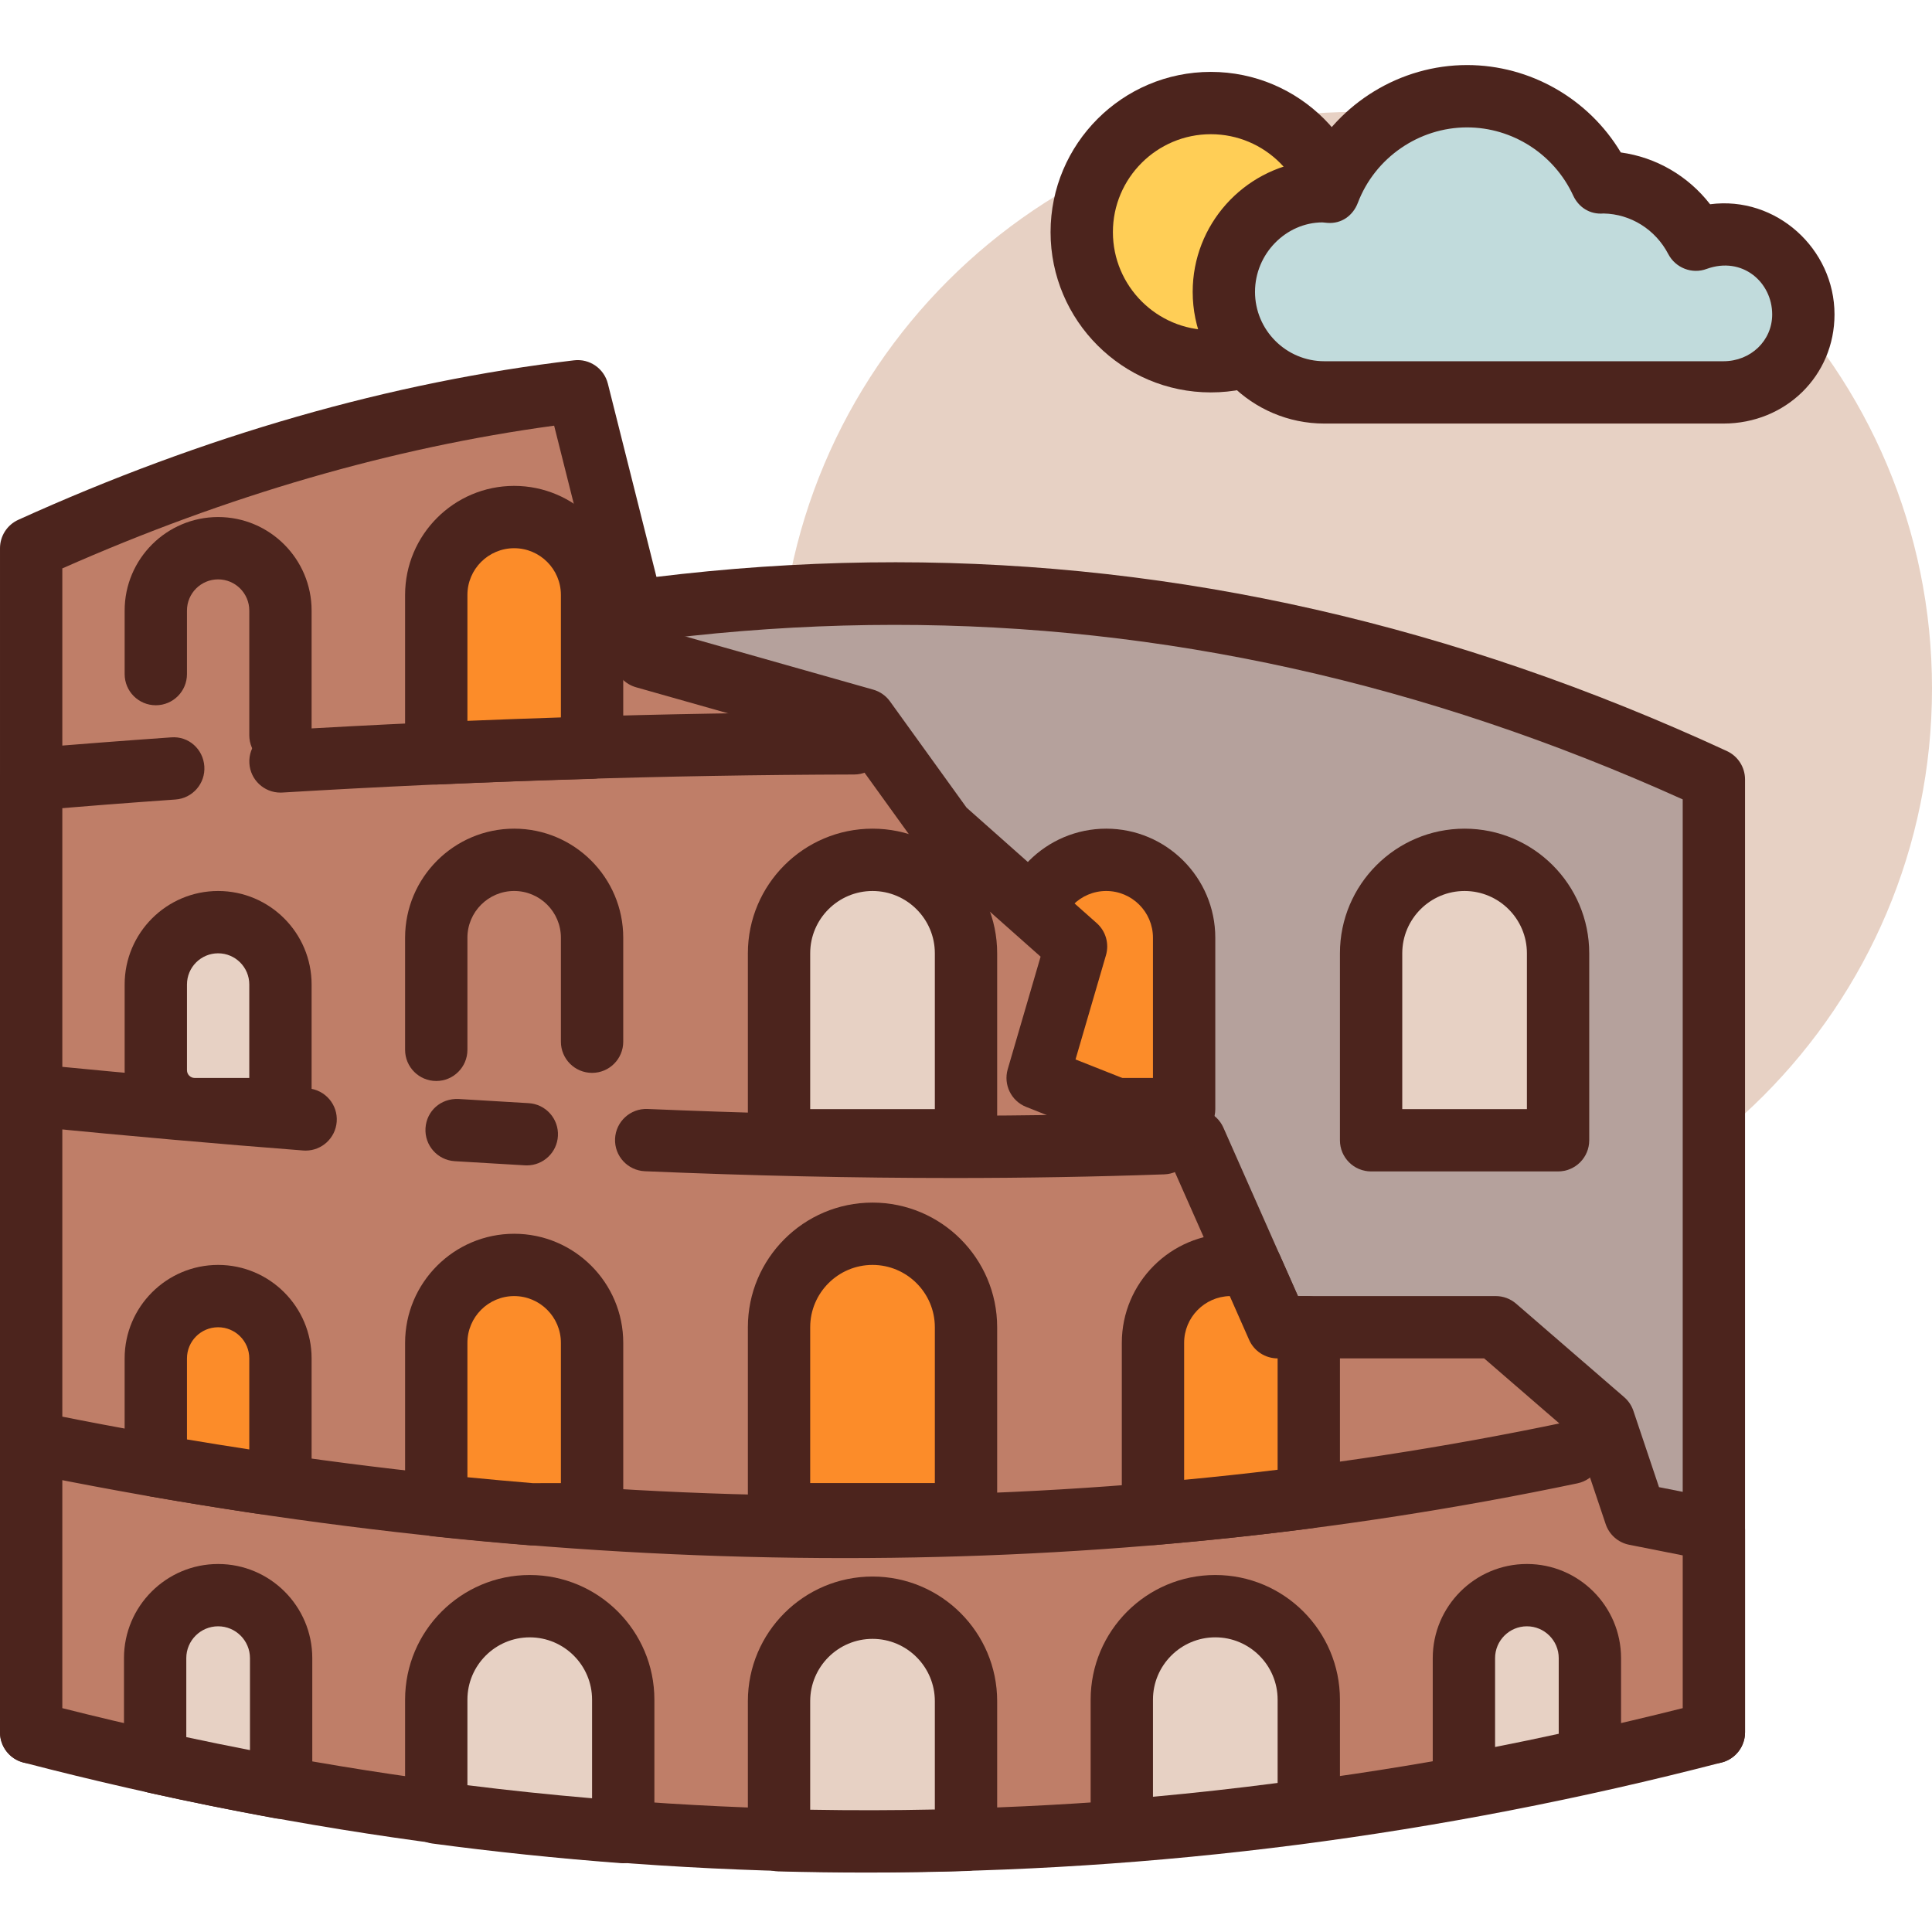
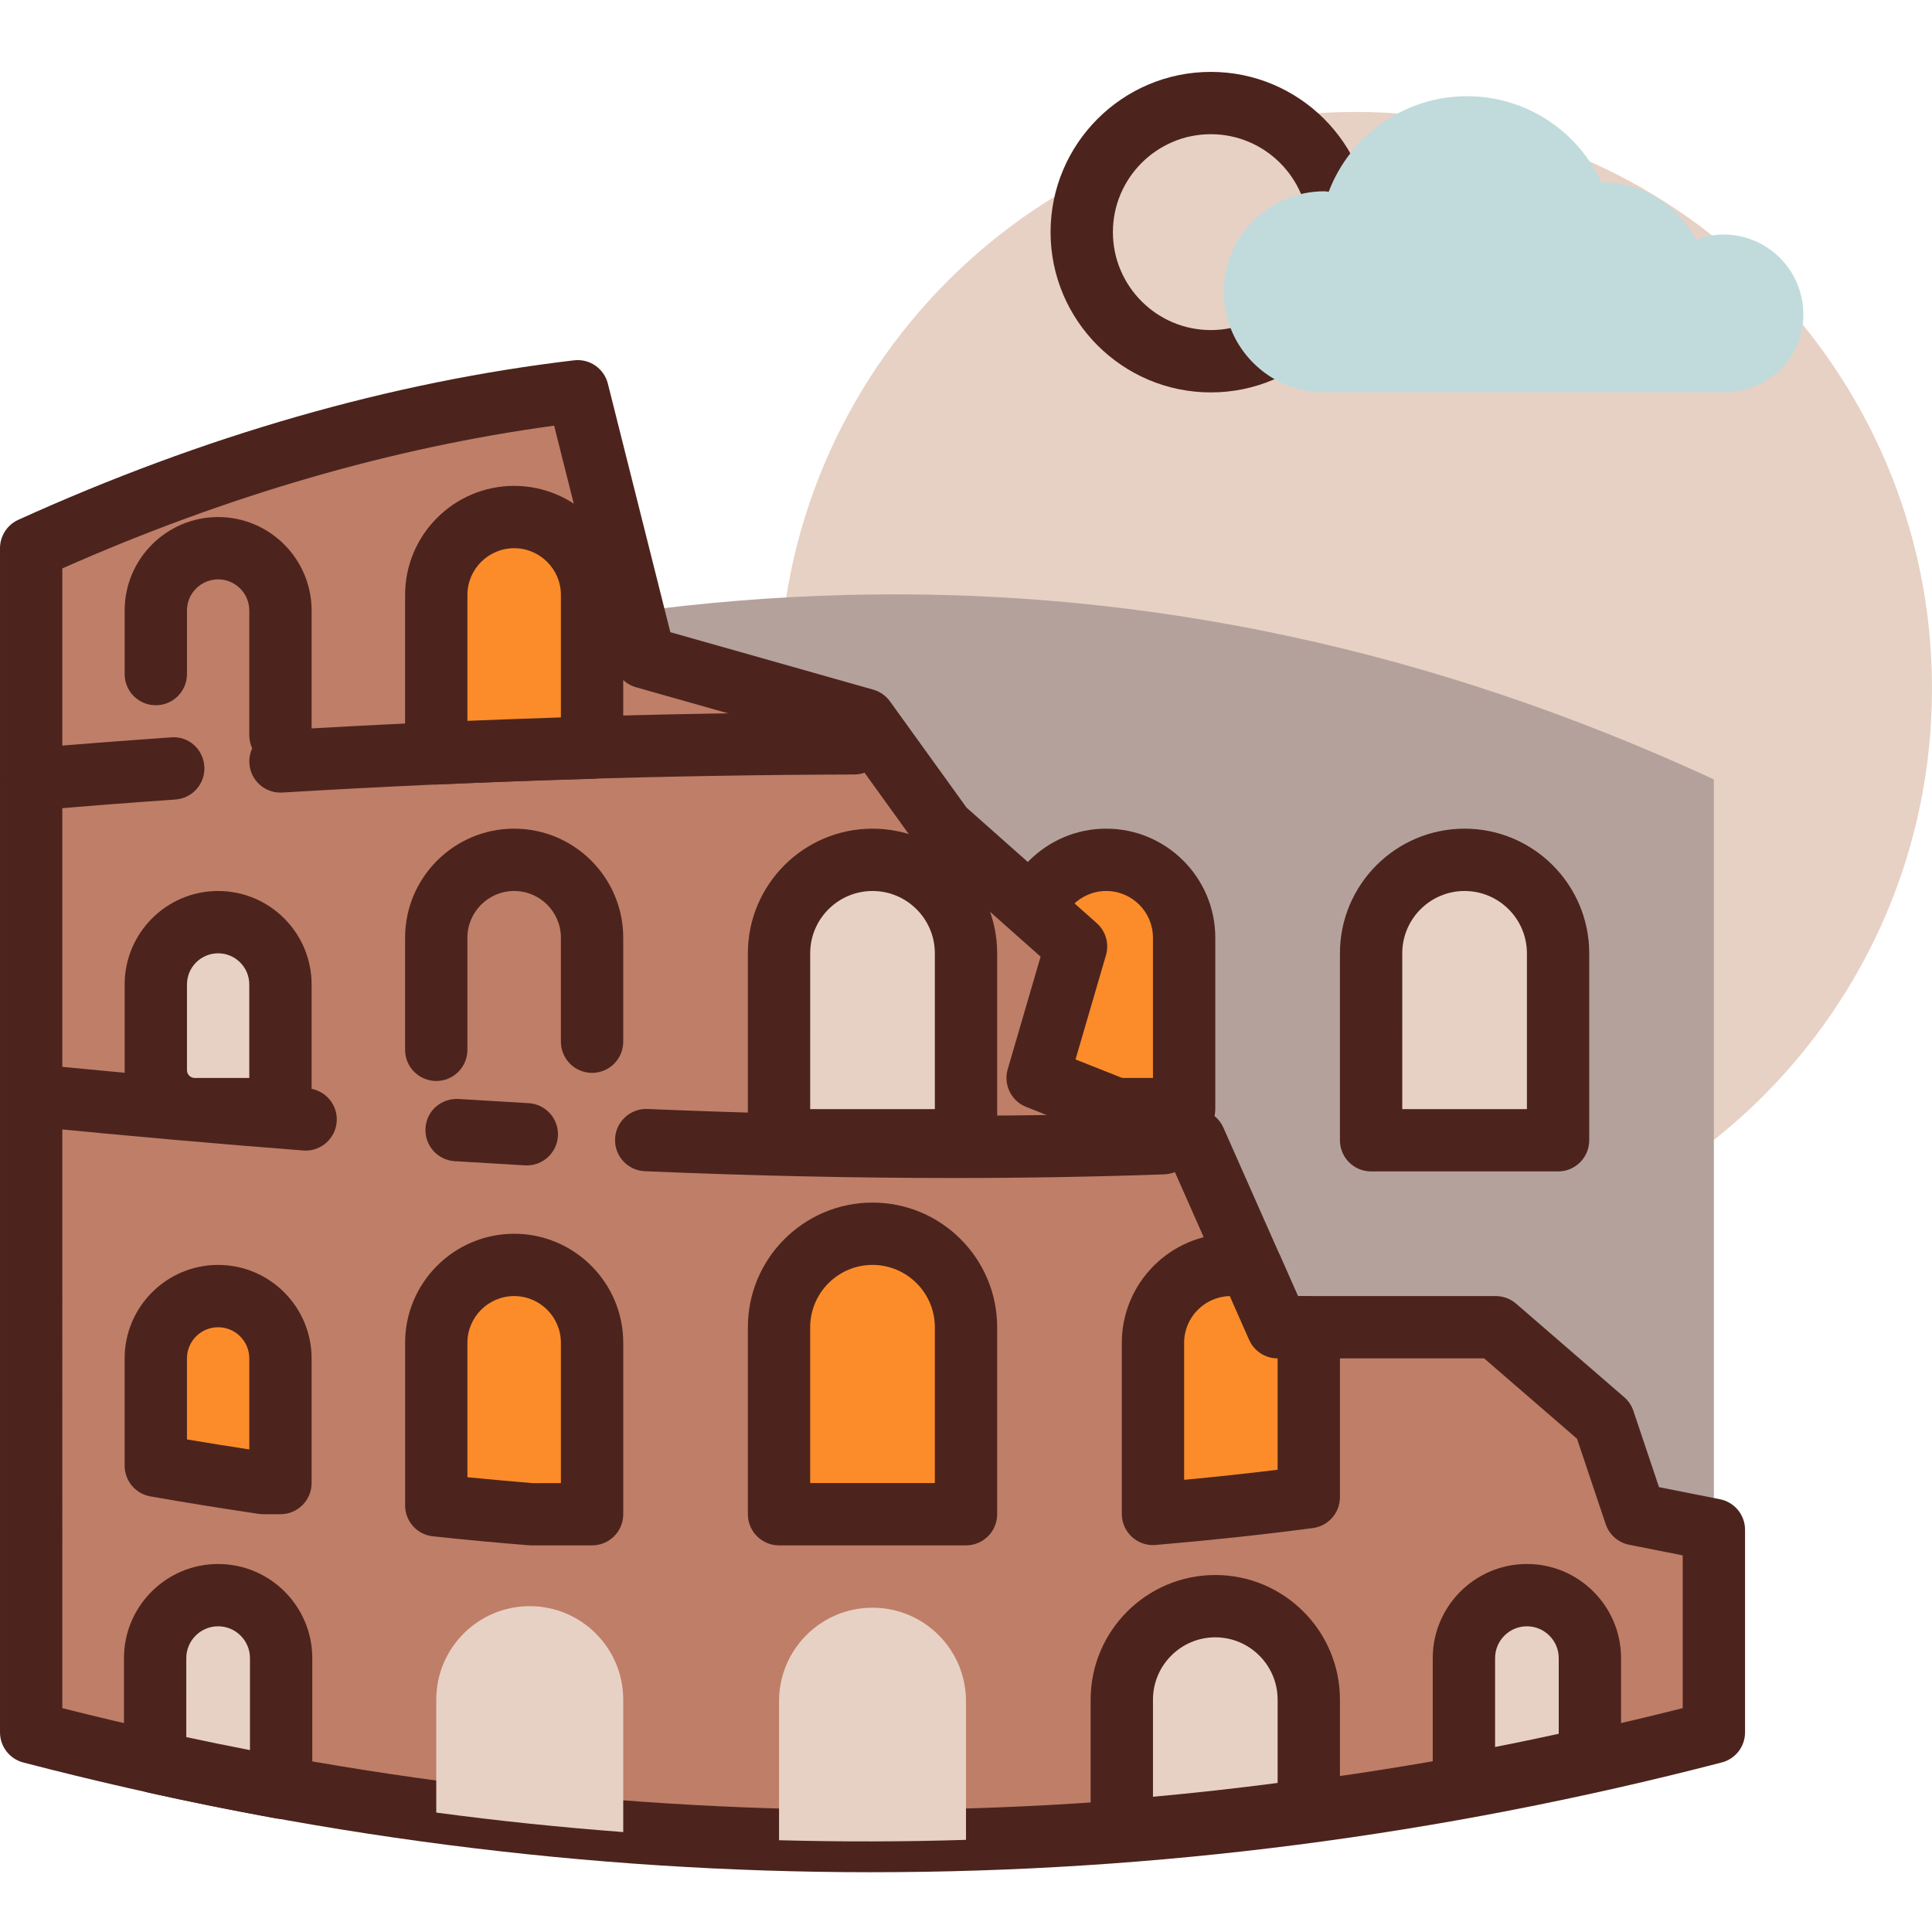
<svg xmlns="http://www.w3.org/2000/svg" height="423pt" viewBox="0 -14 423.253 423" width="423pt">
  <path d="m423.254 136.691c0 69.75-56.543 126.293-126.293 126.293s-126.293-56.543-126.293-126.293 56.543-126.293 126.293-126.293 126.293 56.543 126.293 126.293zm0 0" fill="#e7d1c4" />
  <path d="m375.465 156.617c-124.191-57.395-246.914-50.594-368.637 0v208.77h368.637zm0 0" fill="#b5a19c" />
-   <path d="m375.465 372.211h-368.637c-3.773 0-6.828-3.051-6.828-6.824v-208.766c0-2.762 1.66-5.246 4.207-6.309 132.473-55.055 254.84-55.012 374.125.105 2.414 1.121 3.961 3.539 3.961 6.203v208.766c0 3.773-3.055 6.824-6.828 6.824zm-361.812-13.652h354.988v-197.555c-113.113-51.043-229.328-50.984-354.988.188zm0 0" fill="#4c241d" />
  <path d="m259.414 228.852h-34.133v-37.547c0-9.426 7.641-17.066 17.066-17.066 9.426 0 17.066 7.641 17.066 17.066zm0 0" fill="#fc8c29" />
  <path d="m259.414 235.68h-34.133c-3.773 0-6.828-3.055-6.828-6.828v-37.547c0-13.172 10.719-23.891 23.895-23.891 13.172 0 23.891 10.719 23.891 23.891v37.547c0 3.773-3.051 6.828-6.824 6.828zm-27.309-13.652h20.48v-30.723c0-5.645-4.594-10.238-10.238-10.238-5.648 0-10.242 4.594-10.242 10.238zm0 0" fill="#4c241d" />
  <path d="m6.828 365.387v-259.414c40.07-18.176 79.977-29.695 119.715-34.383l14.648 58.277 48.234 13.652 17.223 23.895 29.086 25.805-8.41 28.809 34.449 13.652 18.121 40.961h47.789l23.668 20.477 6.891 20.48 17.223 3.414v44.375c-121.867 31.586-244.727 32.227-368.637 0zm0 0" fill="#bf7e68" />
  <g fill="#4c241d">
    <path d="m190.992 396.031c-62.168 0-124.262-8.012-185.887-24.039-3.008-.781-5.105-3.5-5.105-6.605v-259.414c0-2.68 1.566-5.113 4.008-6.223 40.707-18.457 81.664-30.211 121.738-34.938 3.422-.414 6.586 1.789 7.422 5.113l13.688 54.445 44.434 12.582c1.48.418 2.781 1.324 3.68 2.574l16.777 23.277 28.523 25.309c1.973 1.754 2.758 4.484 2.02 7.02l-6.672 22.84 28.672 11.359c1.668.66 3.008 1.949 3.727 3.586l16.328 36.895h43.336c1.641 0 3.227.594 4.465 1.668l23.676 20.48c.918.793 1.613 1.824 2.008 2.984l5.617 16.727 13.348 2.648c3.199.633 5.5 3.434 5.5 6.695v44.371c0 3.113-2.098 5.828-5.113 6.605-61.82 16.027-124.039 24.039-186.188 24.039zm-177.34-35.945c117.602 29.711 236.977 29.711 354.988 0v-33.469l-11.727-2.324c-2.398-.473-4.367-2.199-5.148-4.52l-6.285-18.715-20.34-17.594h-45.246c-2.699 0-5.148-1.594-6.242-4.066l-16.992-38.398-31.852-12.629c-3.281-1.297-5.027-4.879-4.043-8.258l7.203-24.66-25.848-22.934c-.375-.332-.715-.707-1.008-1.113l-15.832-21.965-45.949-13.008c-2.344-.668-4.164-2.535-4.758-4.902l-13.176-52.406c-35.473 4.812-71.664 15.312-107.746 31.27zm0 0" />
-     <path d="m185.055 327.211c-57.434 0-116.195-5.984-175.867-17.953-3.699-.738-6.094-4.34-5.355-8.031.742-3.703 4.348-6.109 8.035-5.355 114.84 23.035 226.172 23.574 330.918 1.602 3.68-.781 7.309 1.586 8.078 5.281.773 3.684-1.586 7.305-5.277 8.078-52.047 10.918-105.688 16.379-160.531 16.379zm0 0" />
    <path d="m208.746 243.945c-21.547 0-43.902-.492-67.465-1.484-3.77-.16-6.695-3.34-6.535-7.109.16-3.766 3.359-6.684 7.105-6.531 40.516 1.715 77.387 1.934 112.734.688.082-.008.16-.008.25-.008 3.66 0 6.684 2.898 6.812 6.586.133 3.766-2.812 6.926-6.582 7.059-15.113.535-30.5.801-46.32.801zm0 0" />
    <path d="m115.422 241.184c-.129 0-.262-.004-.391-.012-5.125-.289-10.273-.594-15.426-.914-3.758-.234-6.621-3.473-6.387-7.238.234-3.754 3.336-6.562 7.242-6.387 5.125.32 10.23.625 15.332.914 3.766.203 6.648 3.434 6.434 7.191-.199 3.633-3.215 6.445-6.805 6.445zm0 0" />
    <path d="m66.961 237.938c-.176 0-.355-.004-.535-.02-18.438-1.426-37.965-3.148-58.039-5.113-3.754-.367-6.492-3.707-6.129-7.461.367-3.746 3.656-6.438 7.461-6.125 19.98 1.953 39.414 3.664 57.762 5.086 3.758.293 6.574 3.574 6.281 7.332-.281 3.582-3.27 6.301-6.801 6.301zm0 0" />
    <path d="m61.441 159.512c-3.59 0-6.594-2.793-6.809-6.422-.227-3.758 2.641-6.992 6.406-7.219 42.234-2.531 84.648-3.871 126.062-3.977h.02c3.758 0 6.82 3.043 6.828 6.805.004 3.773-3.043 6.84-6.809 6.848-41.16.105-83.312 1.434-125.285 3.953-.141.004-.277.012-.414.012zm0 0" />
    <path d="m6.82 163.445c-3.516 0-6.5-2.691-6.793-6.254-.32-3.758 2.473-7.059 6.227-7.371 10.434-.879 20.848-1.68 31.219-2.406 3.848-.328 7.027 2.574 7.289 6.328.266 3.758-2.566 7.023-6.328 7.285-10.32.727-20.664 1.527-31.035 2.395-.191.016-.387.023-.578.023zm0 0" />
  </g>
  <path d="m211.625 388.938v-30.379c0-11.309-9.168-20.48-20.477-20.48-11.312 0-20.48 9.172-20.48 20.48v30.461c13.664.367 27.32.355 40.957-.082zm0 0" fill="#e7d1c4" />
-   <path d="m189.945 396.105c-6.453 0-12.953-.086-19.457-.258-3.699-.102-6.648-3.129-6.648-6.828v-30.461c0-15.059 12.246-27.305 27.309-27.305 15.059 0 27.305 12.246 27.305 27.305v30.383c0 3.684-2.926 6.707-6.605 6.816-7.203.234-14.52.348-21.902.348zm21.68-7.164h.066zm-34.133-6.602c9.195.164 18.336.145 27.309-.047v-23.734c0-7.527-6.129-13.652-13.652-13.652-7.527 0-13.656 6.125-13.656 13.652zm0 0" fill="#4c241d" />
  <path d="m211.625 317.598h-40.957v-40.957c0-11.312 9.168-20.48 20.48-20.48 11.309 0 20.477 9.168 20.477 20.48zm0 0" fill="#fc8c29" />
  <path d="m211.625 324.426h-40.957c-3.773 0-6.828-3.055-6.828-6.828v-40.957c0-15.062 12.246-27.309 27.309-27.309 15.059 0 27.305 12.246 27.305 27.309v40.957c0 3.773-3.055 6.828-6.828 6.828zm-34.133-13.652h27.309v-34.133c0-7.527-6.129-13.656-13.652-13.656-7.527 0-13.656 6.129-13.656 13.656zm0 0" fill="#4c241d" />
  <path d="m341.332 235.68h-40.957v-40.961c0-11.309 9.168-20.48 20.477-20.48 11.312 0 20.48 9.172 20.48 20.48zm0 0" fill="#e7d1c4" />
  <path d="m341.332 242.504h-40.957c-3.773 0-6.828-3.051-6.828-6.824v-40.961c0-15.059 12.246-27.305 27.305-27.305 15.062 0 27.309 12.246 27.309 27.305v40.961c0 3.773-3.055 6.824-6.828 6.824zm-34.133-13.652h27.309v-34.133c0-7.527-6.129-13.652-13.656-13.652-7.523 0-13.652 6.125-13.652 13.652zm0 0" fill="#4c241d" />
  <path d="m129.707 280.051c0-9.426-7.641-17.066-17.066-17.066s-17.066 7.641-17.066 17.066v35.605c6.863.73 13.715 1.379 20.559 1.941h13.574zm0 0" fill="#fc8c29" />
  <path d="m129.707 324.426h-13.574c-7.461-.594-14.367-1.246-21.281-1.98-3.473-.367-6.105-3.293-6.105-6.785v-35.609c0-13.172 10.719-23.891 23.895-23.891 13.172 0 23.895 10.719 23.895 23.891v37.547c0 3.773-3.055 6.828-6.828 6.828zm-27.309-14.926c4.77.465 9.535.898 14.293 1.293l6.188-.008v-30.734c0-5.645-4.59-10.238-10.238-10.238s-10.242 4.594-10.242 10.238zm0 0" fill="#4c241d" />
  <path d="m252.586 280.051v37.488c11.406-.977 22.785-2.18 34.133-3.664v-33.824c0-1.168-.117-2.309-.344-3.41h-6.48l-5.742-12.98c-1.441-.395-2.934-.676-4.5-.676-9.426 0-17.066 7.641-17.066 17.066zm0 0" fill="#fc8c29" />
  <path d="m252.586 324.367c-1.699 0-3.352-.633-4.613-1.801-1.414-1.293-2.211-3.113-2.211-5.027v-37.488c0-13.172 10.719-23.891 23.891-23.891 1.988 0 4.047.301 6.301.91 1.98.543 3.613 1.949 4.445 3.828l3.941 8.914h2.031c3.238 0 6.039 2.281 6.688 5.461.32 1.566.488 3.18.488 4.777v33.82c0 3.426-2.543 6.328-5.941 6.766-11.055 1.457-22.312 2.664-34.434 3.703-.199.02-.391.027-.586.027zm16.828-54.555c-5.543.133-10 4.672-10 10.238v30.016c7.047-.66 13.82-1.395 20.48-2.207v-24.395c-2.699 0-5.156-1.594-6.246-4.066zm0 0" fill="#4c241d" />
  <path d="m61.441 283.465c0-7.539-6.113-13.652-13.656-13.652-7.539 0-13.652 6.113-13.652 13.652v23.512c7.859 1.375 15.707 2.625 23.539 3.797h3.77zm0 0" fill="#fc8c29" />
  <path d="m61.441 317.598h-3.77c-.332 0-.672-.027-1.004-.07-7.895-1.176-15.797-2.441-23.715-3.828-3.266-.574-5.648-3.414-5.648-6.727v-23.508c0-11.293 9.188-20.48 20.48-20.48 11.293 0 20.48 9.188 20.48 20.48v27.309c0 3.773-3.051 6.824-6.824 6.824zm-20.48-16.379c4.551.766 9.105 1.492 13.652 2.188v-19.941c0-3.766-3.059-6.824-6.828-6.824-3.766 0-6.824 3.059-6.824 6.824zm0 0" fill="#4c241d" />
  <path d="m95.574 222.691c-3.773 0-6.828-3.055-6.828-6.828v-24.559c0-13.172 10.719-23.891 23.895-23.891 13.172 0 23.895 10.719 23.895 23.891v22.781c0 3.773-3.055 6.828-6.828 6.828-3.773 0-6.828-3.055-6.828-6.828v-22.781c0-5.645-4.59-10.238-10.238-10.238s-10.242 4.594-10.242 10.238v24.559c0 3.773-3.051 6.828-6.824 6.828zm0 0" fill="#4c241d" />
  <path d="m61.441 228.852h-18.781c-4.711 0-8.527-3.816-8.527-8.527v-18.777c0-7.543 6.113-13.656 13.652-13.656 7.543 0 13.656 6.113 13.656 13.656zm0 0" fill="#e7d1c4" />
  <path d="m61.441 235.68h-18.781c-8.469 0-15.352-6.887-15.352-15.355v-18.777c0-11.293 9.184-20.48 20.477-20.48 11.293 0 20.48 9.188 20.48 20.48v27.305c0 3.773-3.051 6.828-6.824 6.828zm-13.656-40.961c-3.766 0-6.824 3.059-6.824 6.828v18.777c0 .941.758 1.703 1.699 1.703h11.953v-20.48c0-3.77-3.059-6.828-6.828-6.828zm0 0" fill="#4c241d" />
  <path d="m129.707 116.211c0-9.426-7.641-17.066-17.066-17.066s-17.066 7.641-17.066 17.066v34.703c11.41-.508 22.785-.918 34.133-1.246zm0 0" fill="#fc8c29" />
  <path d="m95.574 157.746c-1.754 0-3.449-.676-4.723-1.895-1.344-1.285-2.105-3.066-2.105-4.934v-34.707c0-13.172 10.719-23.891 23.895-23.891 13.172 0 23.895 10.719 23.895 23.891v33.457c0 3.691-2.938 6.711-6.629 6.824-11.312.328-22.648.734-34.027 1.246-.098.008-.203.008-.305.008zm34.133-8.082h.066zm-17.066-43.691c-5.648 0-10.242 4.594-10.242 10.238v27.582c6.844-.281 13.668-.527 20.48-.75v-26.832c0-5.645-4.59-10.238-10.238-10.238zm0 0" fill="#4c241d" />
  <path d="m61.441 153.758c-3.773 0-6.828-3.051-6.828-6.824v-27.309c0-3.766-3.059-6.824-6.828-6.824-3.766 0-6.824 3.059-6.824 6.824v13.926c0 3.773-3.055 6.828-6.828 6.828-3.773 0-6.824-3.055-6.824-6.828v-13.926c0-11.293 9.184-20.48 20.477-20.48 11.293 0 20.48 9.188 20.48 20.48v27.309c0 3.773-3.051 6.824-6.824 6.824zm0 0" fill="#4c241d" />
  <path d="m211.625 235.68h-40.957v-40.961c0-11.309 9.168-20.48 20.48-20.48 11.309 0 20.477 9.172 20.477 20.48zm0 0" fill="#e7d1c4" />
  <path d="m211.625 242.504h-40.957c-3.773 0-6.828-3.051-6.828-6.824v-40.961c0-15.059 12.246-27.305 27.309-27.305 15.059 0 27.305 12.246 27.305 27.305v40.961c0 3.773-3.055 6.824-6.828 6.824zm-34.133-13.652h27.309v-34.133c0-7.527-6.129-13.652-13.652-13.652-7.527 0-13.656 6.125-13.656 13.652zm0 0" fill="#4c241d" />
  <path d="m286.719 358.223c0-11.309-9.168-20.477-20.48-20.477-11.309 0-20.477 9.168-20.477 20.477v28.715c13.664-1.109 27.32-2.59 40.957-4.496zm0 0" fill="#e7d1c4" />
  <path d="m245.762 393.766c-1.707 0-3.363-.641-4.629-1.809-1.398-1.293-2.199-3.113-2.199-5.02v-28.711c0-15.059 12.246-27.309 27.305-27.309 15.062 0 27.309 12.25 27.309 27.309v24.215c0 3.406-2.508 6.285-5.879 6.758-13.48 1.887-27.395 3.414-41.352 4.547-.191.012-.379.02-.555.02zm40.957-11.328h.066zm-20.48-37.867c-7.523 0-13.652 6.129-13.652 13.652v21.277c9.195-.84 18.332-1.855 27.309-3.027v-18.246c0-7.527-6.129-13.656-13.656-13.656zm0 0" fill="#4c241d" />
  <path d="m320.707 376.863c9.207-1.734 18.406-3.59 27.602-5.684v-22.047c0-7.621-6.18-13.801-13.801-13.801-7.621 0-13.801 6.18-13.801 13.801zm0 0" fill="#e7d1c4" />
  <path d="m320.707 383.691c-1.582 0-3.121-.547-4.359-1.574-1.562-1.293-2.469-3.219-2.469-5.254v-27.73c0-11.375 9.254-20.629 20.629-20.629 11.371 0 20.625 9.254 20.625 20.629v22.047c0 3.184-2.207 5.945-5.312 6.652-8.453 1.926-17.559 3.805-27.852 5.738-.422.082-.844.121-1.262.121zm13.801-41.535c-3.848 0-6.973 3.129-6.973 6.977v19.465c4.898-.965 9.523-1.926 13.945-2.895v-16.57c0-3.848-3.129-6.977-6.973-6.977zm0 0" fill="#4c241d" />
  <path d="m136.535 387.234v-29.012c0-11.309-9.172-20.48-20.48-20.48-11.312 0-20.48 9.172-20.48 20.48v24.738c13.668 1.844 27.316 3.238 40.961 4.273zm0 0" fill="#e7d1c4" />
-   <path d="m136.535 394.059c-.176 0-.348-.008-.516-.02-14.199-1.074-28.113-2.527-41.359-4.305-3.387-.461-5.914-3.348-5.914-6.77v-24.738c0-15.059 12.246-27.309 27.309-27.309 15.059 0 27.305 12.25 27.305 27.309v29.008c0 1.898-.793 3.711-2.188 5.004-1.266 1.176-2.926 1.82-4.637 1.82zm-34.137-17.094c8.867 1.113 18.008 2.074 27.309 2.867v-21.605c0-7.527-6.129-13.652-13.652-13.652-7.527 0-13.656 6.125-13.656 13.652zm0 0" fill="#4c241d" />
-   <path d="m293.547 36.727c0 15.621-12.664 28.285-28.281 28.285-15.621 0-28.285-12.664-28.285-28.285 0-15.617 12.664-28.281 28.285-28.281 15.617 0 28.281 12.664 28.281 28.281zm0 0" fill="#ffce56" />
+   <path d="m293.547 36.727zm0 0" fill="#ffce56" />
  <path d="m265.262 71.84c-19.363 0-35.109-15.754-35.109-35.113 0-19.359 15.75-35.105 35.109-35.105 19.355 0 35.113 15.746 35.113 35.105 0 19.359-15.754 35.113-35.113 35.113zm0-56.566c-11.828 0-21.453 9.625-21.453 21.449 0 11.836 9.625 21.461 21.453 21.461 11.832 0 21.457-9.625 21.457-21.461 0-11.824-9.625-21.449-21.457-21.449zm0 0" fill="#4c241d" />
  <path d="m61.586 377.512v-28.379c0-7.621-6.176-13.801-13.801-13.801-7.621 0-13.797 6.18-13.797 13.801v22.793c9.203 2.059 18.406 3.895 27.598 5.586zm0 0" fill="#e7d1c4" />
  <path d="m61.586 384.34c-.406 0-.82-.039-1.234-.113-9.918-1.82-19.031-3.668-27.859-5.641-3.113-.695-5.332-3.469-5.332-6.66v-22.793c0-11.371 9.254-20.625 20.625-20.625 11.375 0 20.629 9.254 20.629 20.625v28.379c0 2.027-.898 3.949-2.461 5.246-1.234 1.027-2.777 1.582-4.367 1.582zm-20.773-17.906c4.52.973 9.148 1.91 13.949 2.844v-20.145c0-3.848-3.129-6.977-6.977-6.977-3.844 0-6.973 3.129-6.973 6.977zm0 0" fill="#4c241d" />
  <path d="m377.559 37.25c-2.125 0-4.137.434-6.023 1.129-3.875-7.43-11.559-12.559-20.523-12.559-.059 0-.113.016-.176.016-5.137-11.141-16.375-18.887-29.445-18.887-13.859 0-25.656 8.703-30.305 20.93-.32-.016-.625-.098-.949-.098-12.164 0-22.027 9.863-22.027 22.027 0 12.164 9.863 22.027 22.027 22.027h87.418c9.672 0 17.512-7.406 17.512-17.074.004-9.672-7.836-17.512-17.508-17.512zm0 0" fill="#c1dbdc" />
-   <path d="m377.562 78.664h-87.422c-15.906 0-28.852-12.945-28.852-28.852 0-14.727 11.086-26.906 25.352-28.641 6.719-12.754 20.152-21.047 34.754-21.047 13.836 0 26.652 7.395 33.684 19.148 7.746 1.059 14.746 5.141 19.562 11.348 14.465-1.895 27.254 9.754 27.254 24.141 0 13.402-10.688 23.902-24.332 23.902zm-87.848-44.07c-7.953.02-14.773 6.84-14.773 15.219s6.82 15.199 15.199 15.199h87.422c5.984 0 10.68-4.508 10.68-10.254 0-7.059-6.527-12.805-14.355-9.973-3.199 1.199-6.812-.207-8.406-3.246-2.812-5.398-8.227-8.781-14.172-8.895-3.043.262-5.488-1.391-6.668-3.945-4.18-9.066-13.309-14.918-23.246-14.918-10.547 0-20.168 6.641-23.926 16.527-1.047 2.746-3.527 4.633-6.668 4.391-.219-.008-.867-.074-1.086-.105zm0 0" fill="#4c241d" />
</svg>